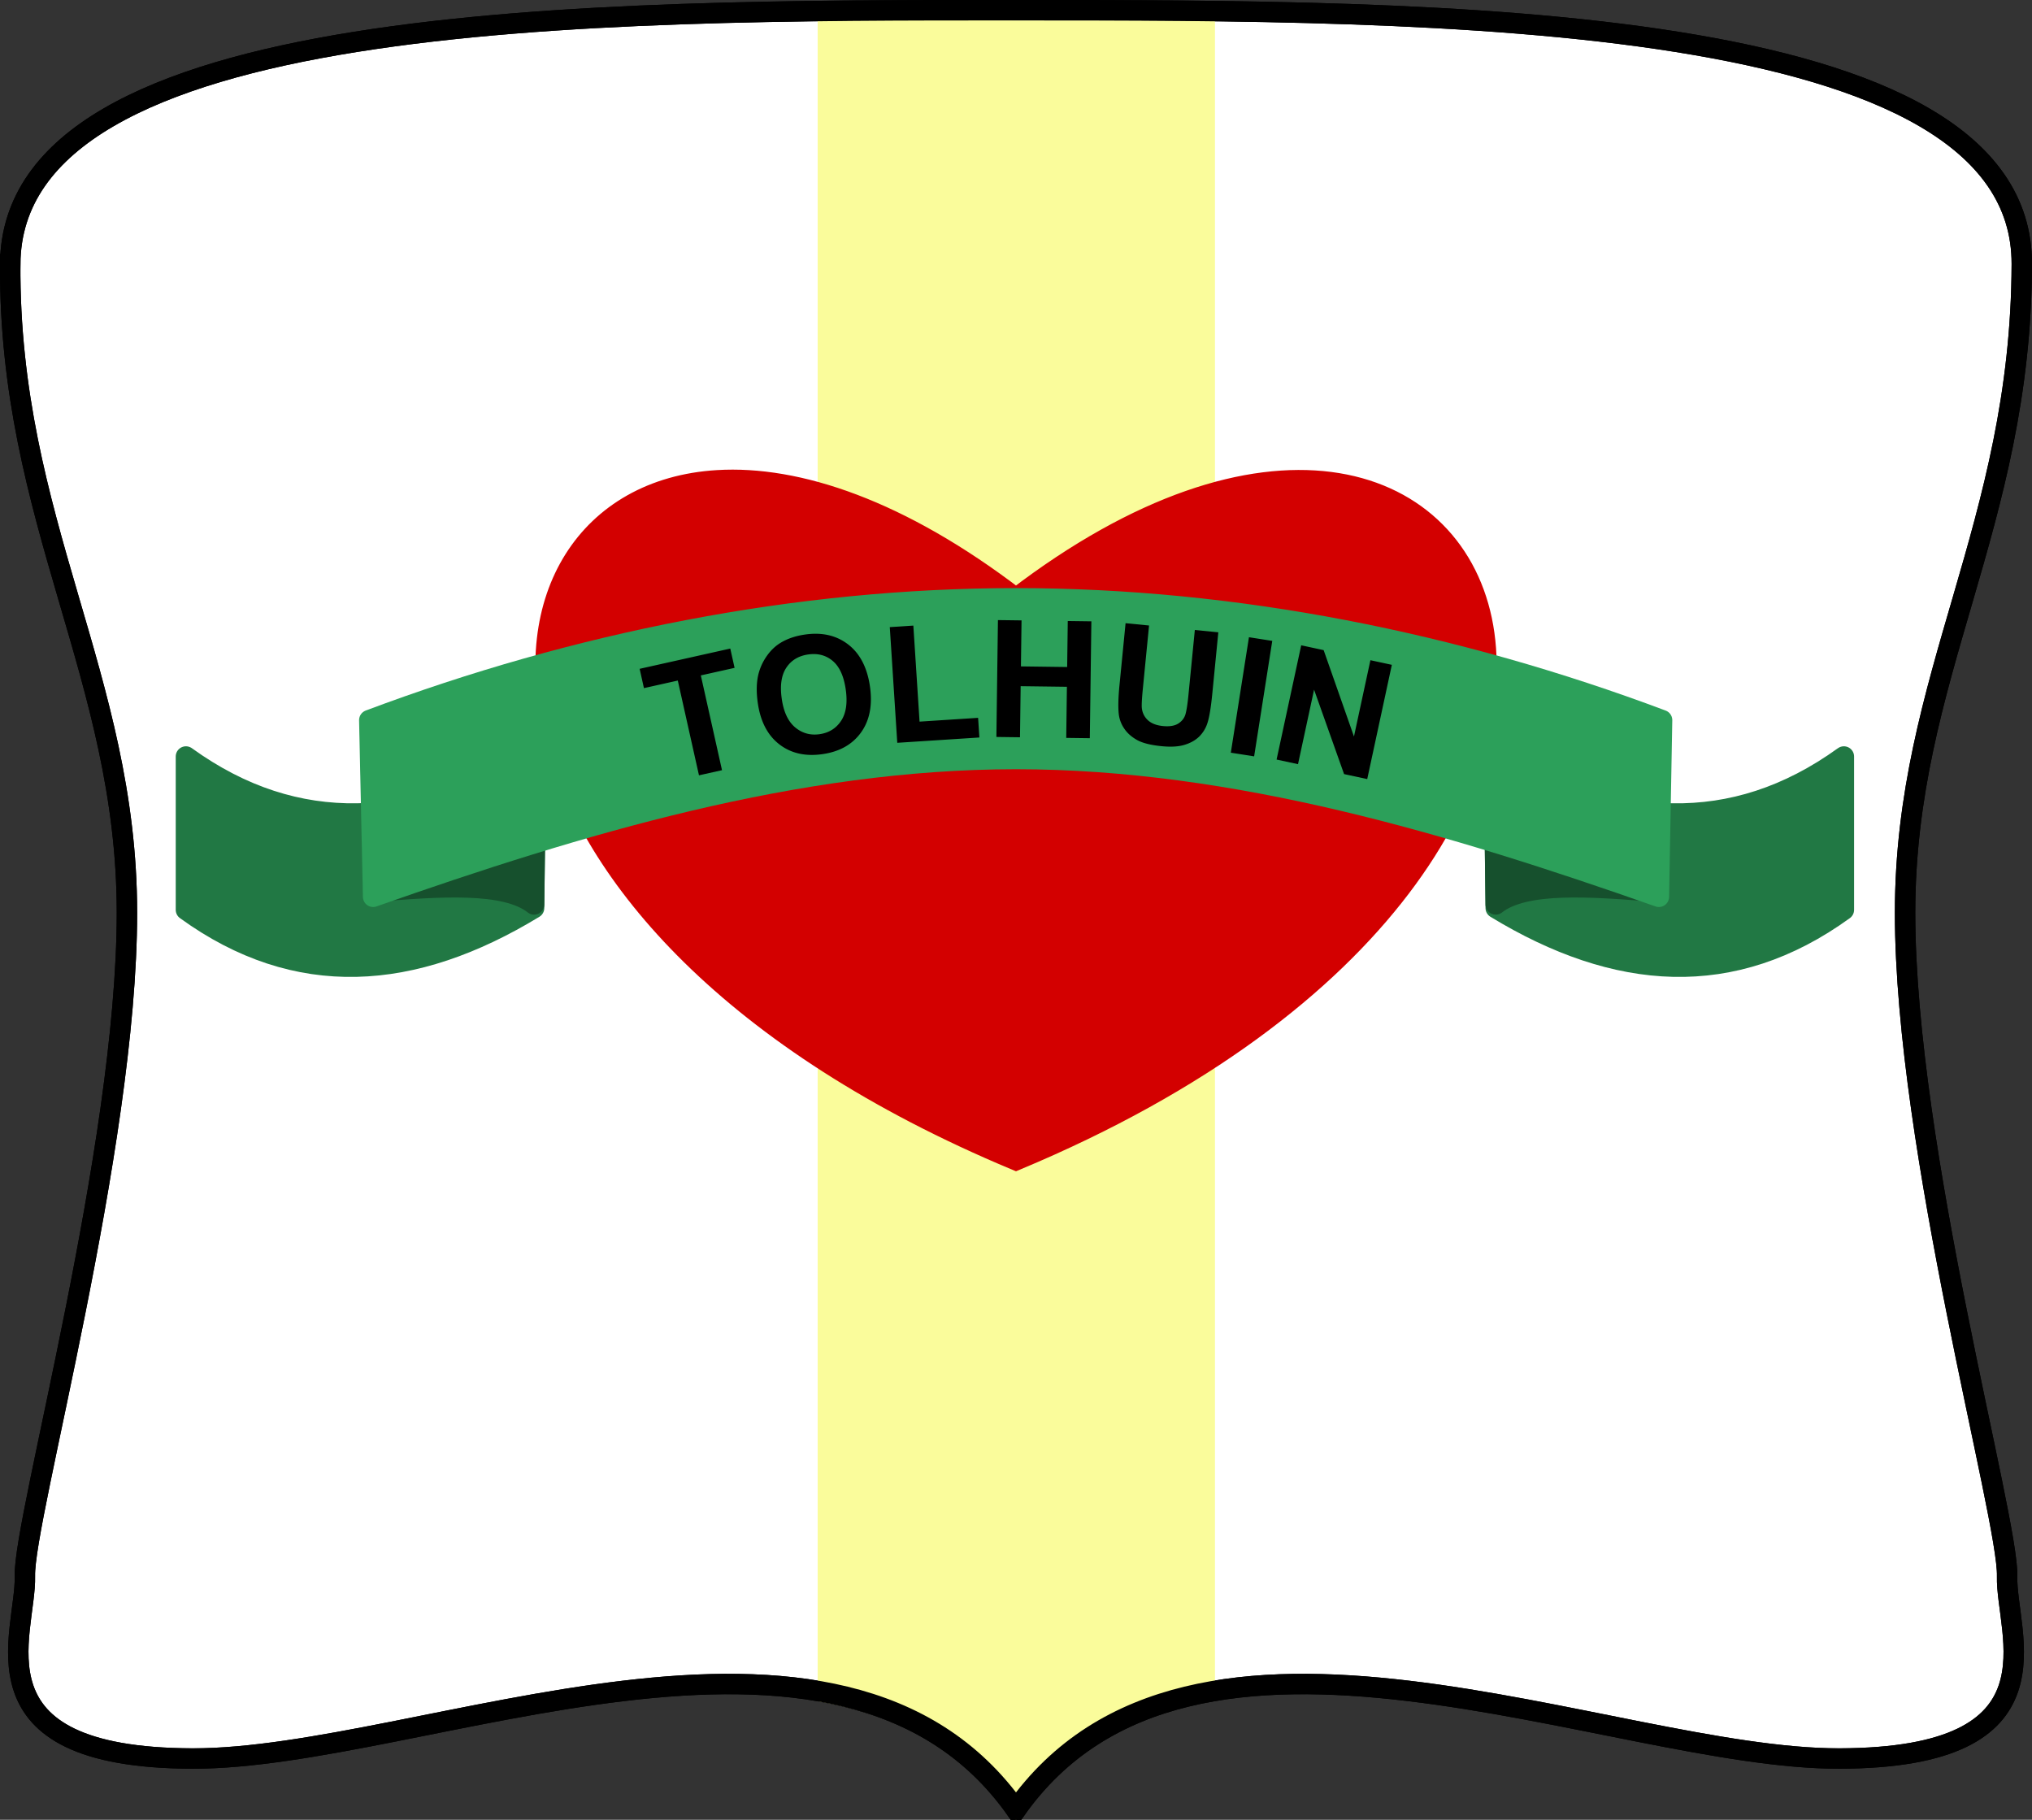
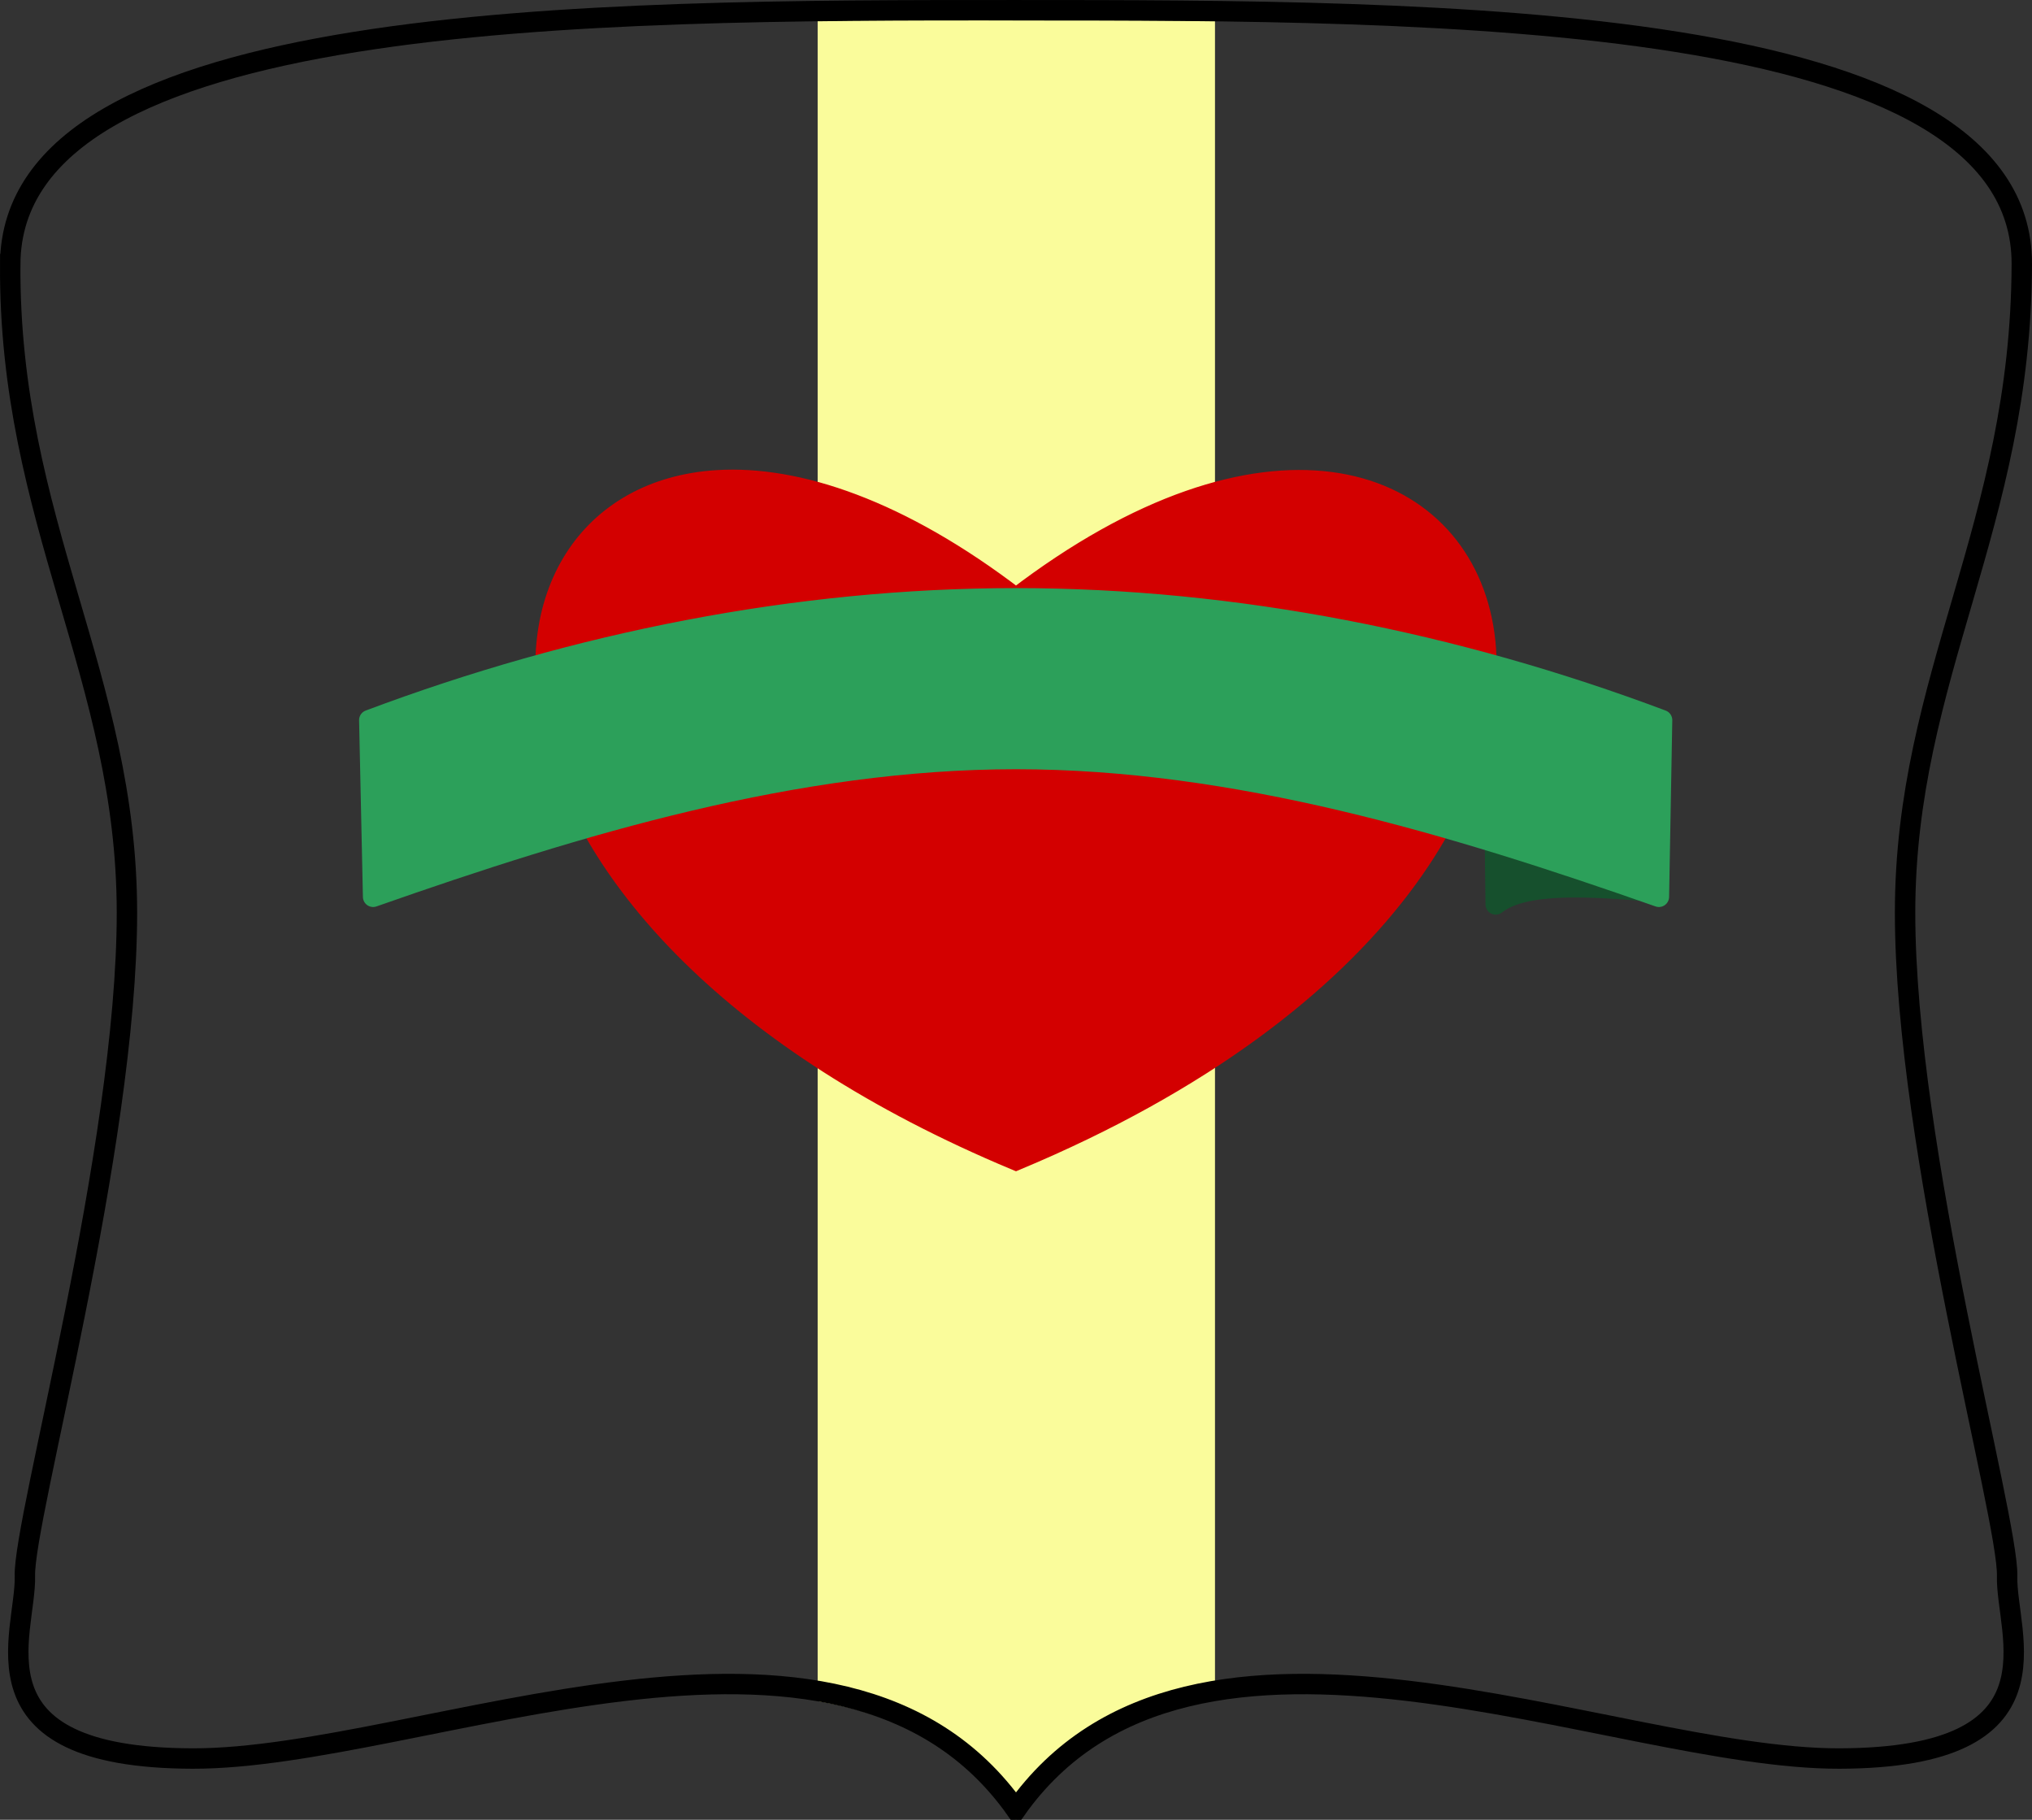
<svg xmlns="http://www.w3.org/2000/svg" width="178.406" height="159.76" version="1.0" style="display:inline">
  <rect width="100%" height="100%" fill="#333333" stroke="none" />
  <g style="display:inline">
-     <path style="fill:#fff;fill-rule:evenodd;stroke:#000;stroke-width:1.792px;stroke-linecap:butt;stroke-linejoin:miter;stroke-opacity:1" d="M189.865 479.268c-.134 22.58 10.248 36.196 10.248 56.948 0 20.752-9.1 53.2-8.96 58.236.14 5.038-5.332 15.97 14.727 16.015 20.06.046 56.845-17.386 72.291 4.48 15.447-21.866 52.231-4.434 72.292-4.48 20.059-.045 14.587-10.977 14.727-16.015.14-5.037-8.96-37.484-8.96-58.236 0-20.752 10.189-33.977 10.248-56.948.058-22.294-51.255-22.28-88.307-22.287-37.05-.007-88.173-.007-88.306 22.287z" transform="translate(-188.968 -456.085)" />
-   </g>
+     </g>
  <g style="display:inline">
    <path style="fill:#fafc9b;fill-opacity:1;fill-rule:evenodd;stroke:#fafc97;stroke-width:0;stroke-linecap:butt;stroke-linejoin:miter;stroke-miterlimit:4;stroke-dasharray:none;stroke-opacity:1;display:inline" d="M263.724 457.877c-.985.009-1.976.044-2.967.056v147.495c6.94 1.176 13.036 4.217 17.414 10.415 4.392-6.216 10.506-9.303 17.471-10.471V457.933c-5.993-.076-11.899-.055-17.47-.056-4.632 0-9.504-.043-14.448 0z" transform="translate(-188.968 -456.085)" />
  </g>
  <g style="display:inline">
    <path style="fill:#d30000;fill-opacity:1;fill-rule:evenodd;stroke:#d30000;stroke-width:1.792px;stroke-linecap:butt;stroke-linejoin:miter;stroke-opacity:1;display:inline" d="M251.965 498.25c-22.818 1.387-23.978 38.732 26.206 59.693 65.548-27.378 43.514-82.66 0-49.333-10.198-7.811-19.22-10.784-26.206-10.36z" transform="translate(-188.968 -456.085)" />
  </g>
  <g style="display:inline">
-     <path style="fill:#217844;fill-rule:evenodd;stroke:#217844;stroke-width:1.792px;stroke-linecap:square;stroke-linejoin:round;stroke-opacity:1;display:inline" d="M205.293 522.5v13.462c9.744 7.06 19.978 6.29 30.567-.159l.159-13.105c-10.635 6.014-20.936 6.867-30.726-.199z" transform="translate(-188.968 -456.085)" />
-     <path style="fill:#16502d;fill-rule:evenodd;stroke:#16502d;stroke-width:1.792px;stroke-linecap:butt;stroke-linejoin:round;stroke-opacity:1;display:inline" d="M221.764 534.378c5.84-.487 11.565-.886 14.096 1.109l.159-12.79c-3.442-3.48-8.603-4.095-14.572-3.365l.317 15.046z" transform="translate(-188.968 -456.085)" />
-     <path style="fill:#217844;fill-rule:evenodd;stroke:#217844;stroke-width:1.792px;stroke-linecap:square;stroke-linejoin:round;stroke-opacity:1;display:inline" d="M350.857 522.5v13.462c-9.745 7.06-19.979 6.29-30.568-.159l-.158-13.105c10.634 6.014 20.935 6.867 30.726-.199z" transform="translate(-188.968 -456.085)" />
    <path style="fill:#16502d;fill-rule:evenodd;stroke:#16502d;stroke-width:1.792px;stroke-linecap:butt;stroke-linejoin:round;stroke-opacity:1;display:inline" d="M334.385 534.378c-5.84-.487-11.564-.886-14.096 1.109l-.158-12.79c3.442-3.48 8.603-4.095 14.571-3.365l-.317 15.046z" transform="translate(-188.968 -456.085)" />
    <path style="fill:#2ca05a;fill-rule:evenodd;stroke:#2ca05a;stroke-width:1.792px;stroke-linecap:round;stroke-linejoin:round;stroke-opacity:1" d="M278.171 508.61c-19.275.006-38.647 3.883-56.78 10.695l.336 15.511c18.153-6.379 37.182-12.095 56.444-12.095 19.263 0 38.292 5.716 56.445 12.095l.28-15.51c-18.133-6.813-37.45-10.69-56.725-10.696z" transform="translate(-188.968 -456.085)" />
  </g>
  <g style="display:inline">
-     <path style="font-size:8px;font-style:normal;font-variant:normal;font-weight:700;font-stretch:normal;text-align:center;line-height:100%;writing-mode:lr-tb;text-anchor:middle;fill:#000;fill-opacity:1;stroke:none;stroke-width:1px;stroke-linecap:butt;stroke-linejoin:miter;stroke-opacity:1;display:inline;font-family:Arial;-inkscape-font-specification:Arial Bold" d="m250.337 524.152-1.86-8.32-2.972.664-.378-1.694 7.958-1.779.378 1.694-2.964.663 1.86 8.32-2.022.452zm5.166-6.335c-.15-1.035-.12-1.925.087-2.672.156-.55.404-1.06.744-1.53.34-.468.733-.836 1.18-1.104.594-.36 1.304-.599 2.131-.719 1.496-.216 2.76.075 3.794.873 1.032.798 1.668 2.024 1.908 3.677.237 1.64-.023 2.987-.78 4.042-.757 1.055-1.882 1.69-3.374 1.906-1.51.219-2.777-.068-3.802-.86s-1.654-1.997-1.888-3.613zm2.103-.375c.166 1.15.558 1.983 1.175 2.5.617.516 1.334.715 2.152.597.817-.119 1.445-.51 1.884-1.175.44-.665.573-1.586.403-2.764-.169-1.163-.55-1.995-1.143-2.493-.593-.5-1.312-.687-2.157-.565-.845.122-1.485.51-1.918 1.165-.433.655-.565 1.566-.396 2.735zm10.141 3.855-.657-10.156 2.068-.134.545 8.43 5.141-.332.112 1.725-7.209.467zm8.702-.514.136-10.26 2.072.027-.053 4.039 4.059.054.053-4.039 2.072.028-.136 10.26-2.071-.027.059-4.487-4.06-.053-.059 4.486-2.072-.028zm11.342-9.987 2.062.203-.543 5.53c-.086.878-.117 1.45-.091 1.715.047.426.224.783.531 1.068.308.286.75.457 1.325.514.585.057 1.038-.02 1.359-.229.32-.21.528-.486.623-.829.094-.342.181-.917.26-1.725l.555-5.65 2.062.203-.526 5.364c-.12 1.226-.262 2.086-.423 2.582a2.89 2.89 0 0 1-.742 1.22c-.334.32-.762.558-1.283.715-.522.158-1.187.197-1.995.117-.976-.095-1.704-.28-2.186-.555s-.851-.607-1.108-.995a2.827 2.827 0 0 1-.467-1.19c-.078-.598-.06-1.468.052-2.61l.535-5.448zm9.241 11.369 1.592-10.137 2.047.321-1.592 10.137-2.047-.321zm4.018.602 2.162-10.03 1.97.424 2.662 7.583 1.444-6.699 1.881.406-2.161 10.031-2.032-.438-2.635-7.413-1.41 6.542-1.881-.406z" transform="translate(-188.968 -456.085)" />
-   </g>
+     </g>
  <path style="fill:none;fill-rule:evenodd;stroke:#000;stroke-width:1.792px;stroke-linecap:butt;stroke-linejoin:miter;stroke-opacity:1;display:inline" d="M189.865 479.27c-.134 22.58 10.248 36.196 10.248 56.948 0 20.753-9.1 53.2-8.96 58.236.14 5.038-5.332 15.97 14.727 16.015 20.06.046 56.845-17.385 72.291 4.48 15.447-21.865 52.231-4.434 72.292-4.48 20.059-.045 14.587-10.977 14.727-16.015.14-5.036-8.96-37.483-8.96-58.236 0-20.752 10.189-33.977 10.248-56.948.058-22.294-51.255-22.28-88.307-22.287-37.05-.007-88.173-.007-88.306 22.287z" transform="translate(-188.968 -456.085)" />
</svg>